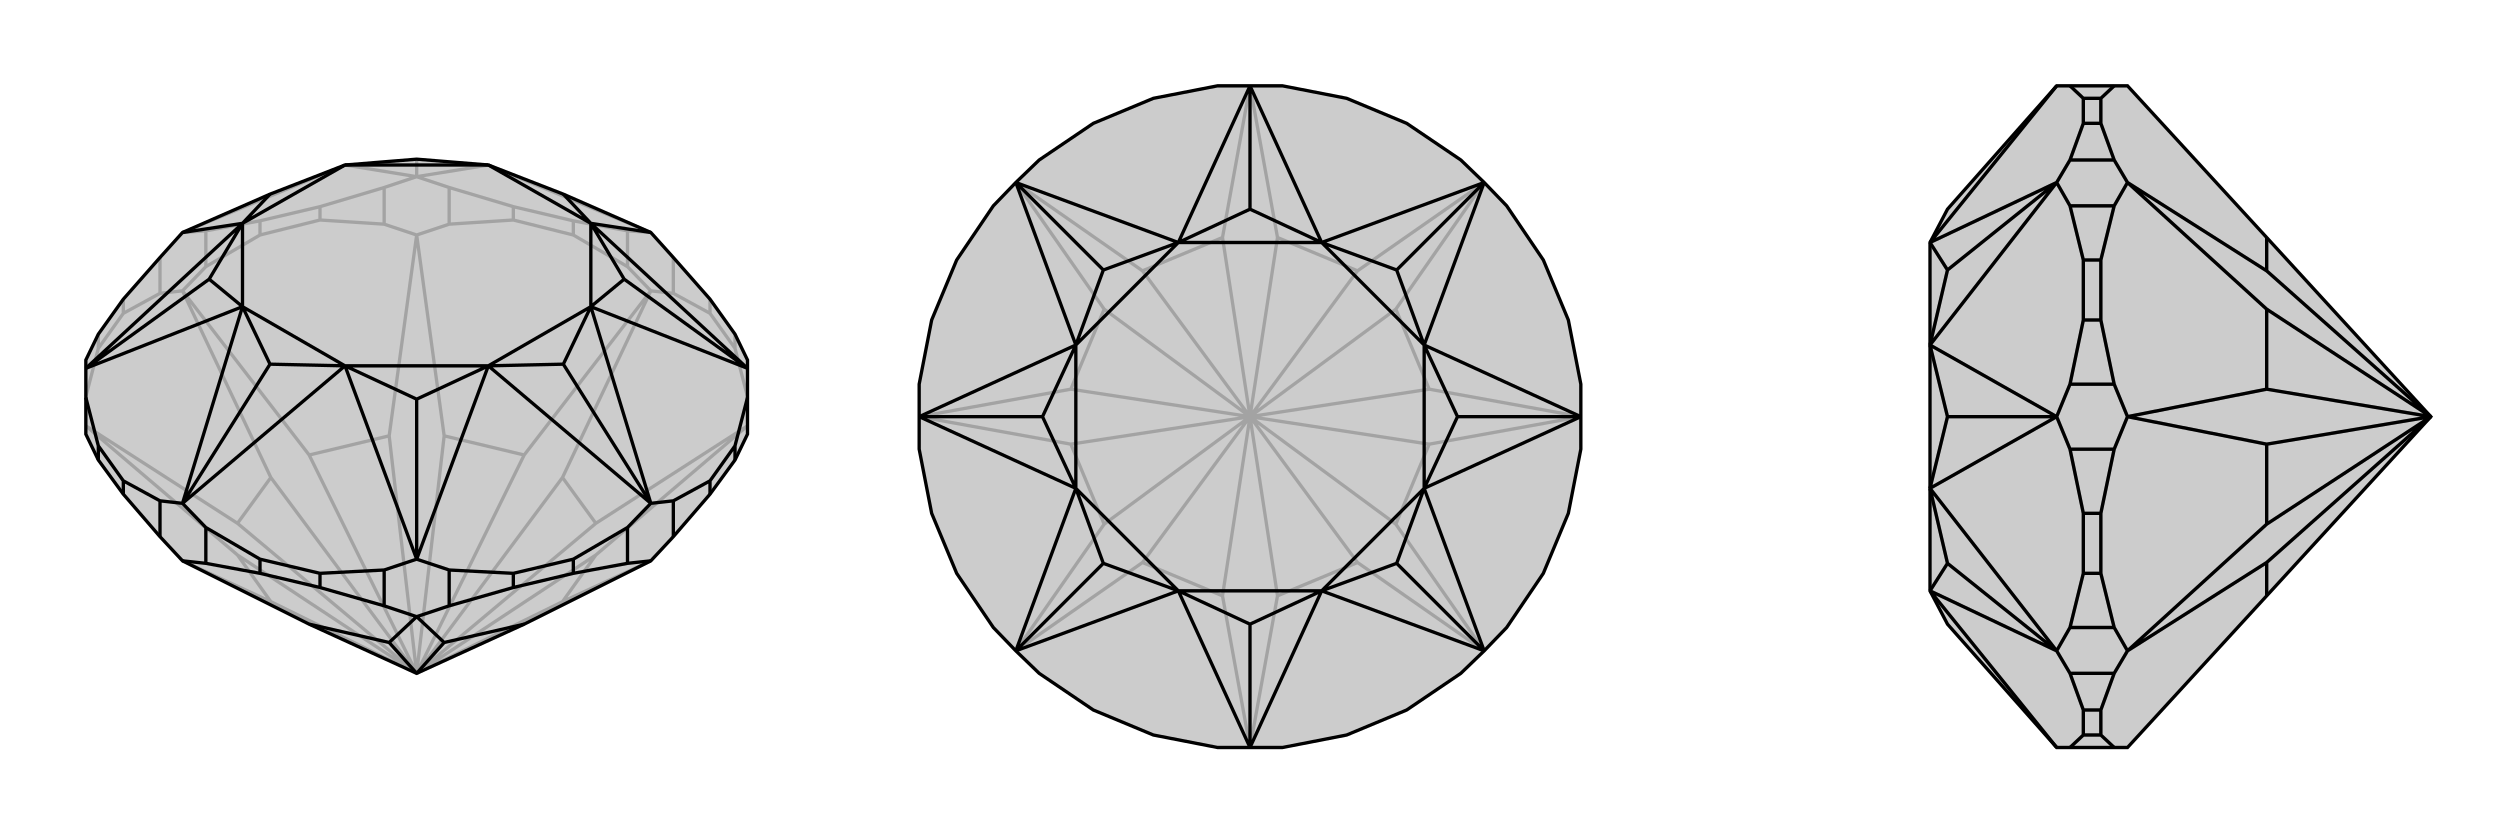
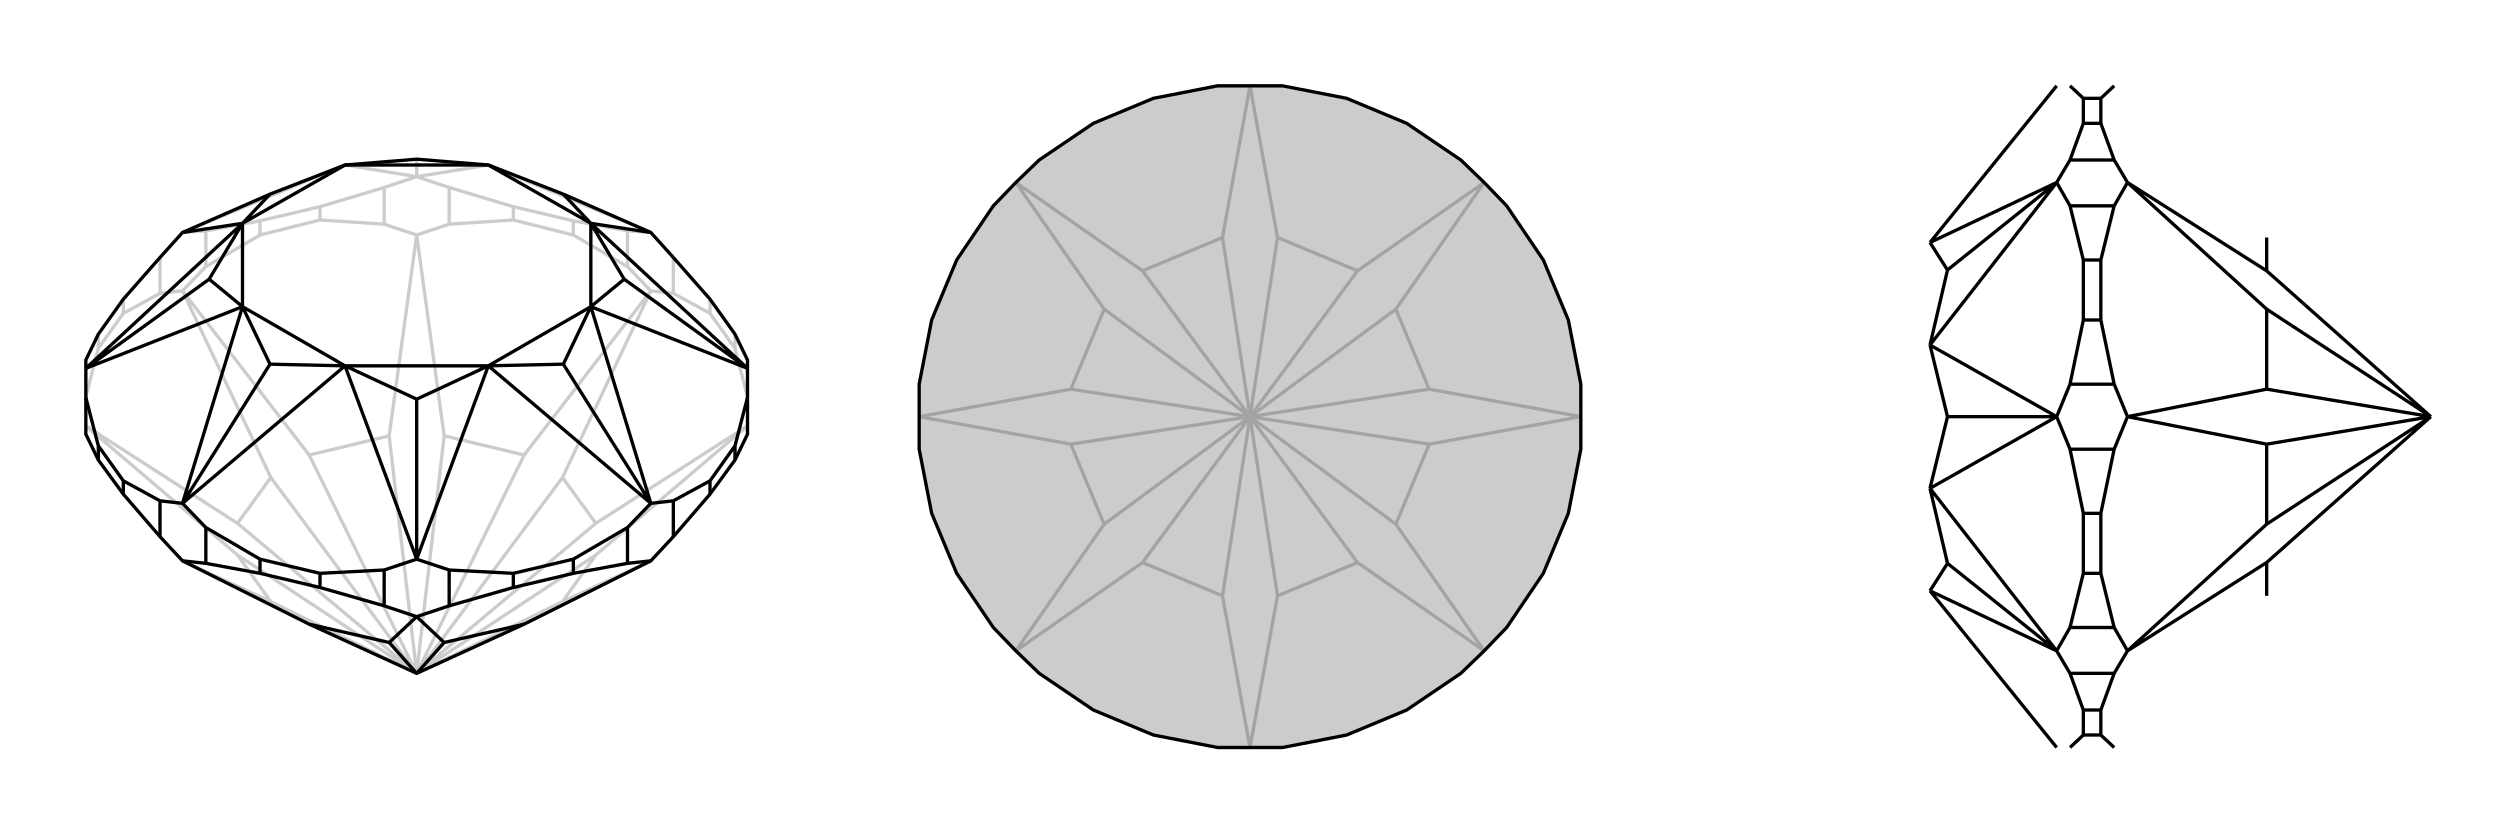
<svg xmlns="http://www.w3.org/2000/svg" viewBox="0 0 3000 1000">
  <g stroke="currentColor" stroke-width="4" fill="none" transform="translate(0 -32)">
-     <path fill="currentColor" stroke="none" fill-opacity=".2" d="M324,265L414,230L500,223L586,230L676,265L781,311L808,341L852,391L882,433L897,464L897,474L897,509L897,553L882,584L852,625L808,676L781,705L629,781L500,840L371,781L219,705L192,676L148,625L118,584L103,553L103,509L103,474L103,464L118,433L148,391L192,341L219,311z" />
    <path stroke-opacity=".2" d="M219,311L414,230M500,244L414,230M500,244L586,230M500,244L500,223M781,311L586,230M781,311L753,309M808,341L808,384M852,391L852,408M882,433L882,450M118,433L118,450M148,391L148,408M219,311L247,309M192,341L192,384M247,309L312,297M247,309L247,352M312,297L384,280M312,297L312,314M384,280L461,257M384,280L384,296M500,244L461,257M500,244L539,257M461,257L461,301M539,257L616,280M539,257L539,301M616,280L688,297M616,280L616,296M753,309L688,297M753,309L753,352M688,297L688,314M753,352L781,381M539,301L500,314M539,301L616,296M616,296L688,314M753,352L688,314M247,352L219,381M247,352L312,314M312,314L384,296M384,296L461,301M461,301L500,314M103,508L118,450M118,450L148,408M148,408L192,384M192,384L219,381M808,384L781,381M808,384L852,408M852,408L882,450M882,450L897,508M781,381L629,578M781,381L675,605M500,314L533,555M500,314L467,555M219,381L371,578M219,381L325,605M103,543L285,660M103,543L285,698M219,705L325,754M781,705L675,754M897,543L715,698M897,543L715,660M629,578L533,555M629,578L500,840M533,555L500,840M467,555L371,578M467,555L500,840M371,578L500,840M325,605L285,660M500,840L325,605M500,840L285,660M285,698L325,754M500,840L285,698M500,840L325,754M675,754L715,698M500,840L675,754M500,840L715,698M675,605L715,660M500,840L675,605M500,840L715,660" />
    <path d="M324,265L414,230L500,223L586,230L676,265L781,311L808,341L852,391L882,433L897,464L897,474L897,509L897,553L882,584L852,625L808,676L781,705L629,781L500,840L371,781L219,705L192,676L148,625L118,584L103,553L103,509L103,474L103,464L118,433L148,391L192,341L219,311z" />
    <path d="M219,636L414,471M219,636L291,400M219,636L324,469M103,474L291,400M103,474L291,300M103,474L251,367M219,311L291,300M781,311L709,300M897,474L709,300M897,474L709,400M897,474L749,367M781,636L709,400M781,636L586,471M781,636L676,469M500,703L586,471M500,703L414,471M500,703L500,511M414,471L324,469M291,400L324,469M291,400L251,367M291,300L251,367M291,300L324,265M709,300L676,265M709,300L749,367M709,400L749,367M709,400L676,469M586,471L676,469M586,471L500,511M414,471L500,511M414,471L291,400M291,400L291,300M291,300L414,230M414,230L586,230M586,230L709,300M709,300L709,400M709,400L586,471M414,471L586,471M897,509L882,567M882,567L852,609M882,567L882,584M852,609L808,633M852,609L852,625M781,636L808,633M781,636L753,665M808,633L808,676M753,665L688,703M753,665L753,708M688,703L616,720M688,703L688,720M616,720L539,716M616,720L616,737M500,703L539,716M500,703L461,716M539,716L539,759M461,716L384,720M461,716L461,759M384,720L312,703M384,720L384,737M312,703L247,665M312,703L312,720M219,636L192,633M219,636L247,665M247,665L247,708M192,633L148,609M192,633L192,676M148,609L118,567M148,609L148,625M118,567L103,509M118,567L118,584M461,759L500,772M461,759L384,737M384,737L312,720M312,720L247,708M247,708L219,705M753,708L781,705M753,708L688,720M688,720L616,737M616,737L539,759M539,759L500,772M500,772L467,803M500,772L533,803M371,781L467,803M500,840L467,803M533,803L629,781M500,840L533,803" />
  </g>
  <g stroke="currentColor" stroke-width="4" fill="none" transform="translate(1000 0)">
    <path fill="currentColor" stroke="none" fill-opacity=".2" d="M539,103L616,118L688,148L753,192L781,219L808,247L852,312L882,384L897,461L897,500L897,539L882,616L852,688L808,753L781,781L753,808L688,852L616,882L539,897L500,897L461,897L384,882L312,852L247,808L219,781L192,753L148,688L118,616L103,539L103,500L103,461L118,384L148,312L192,247L219,219L247,192L312,148L384,118L461,103L500,103z" />
    <path stroke-opacity=".2" d="M500,103L467,285M500,103L533,285M219,219L371,325M219,219L325,371M103,500L285,467M103,500L285,533M219,781L325,629M219,781L371,675M500,897L467,715M500,897L533,715M781,781L629,675M781,781L675,629M897,500L715,533M897,500L715,467M781,219L675,371M781,219L629,325M467,285L371,325M467,285L500,500M371,325L500,500M325,371L285,467M325,371L500,500M285,467L500,500M285,533L325,629M500,500L285,533M500,500L325,629M371,675L467,715M500,500L371,675M500,500L467,715M533,715L629,675M500,500L533,715M500,500L629,675M675,629L715,533M500,500L675,629M500,500L715,533M715,467L675,371M500,500L715,467M500,500L675,371M533,285L629,325M500,500L533,285M500,500L629,325" />
    <path d="M539,103L616,118L688,148L753,192L781,219L808,247L852,312L882,384L897,461L897,500L897,539L882,616L852,688L808,753L781,781L753,808L688,852L616,882L539,897L500,897L461,897L384,882L312,852L247,808L219,781L192,753L148,688L118,616L103,539L103,500L103,461L118,384L148,312L192,247L219,219L247,192L312,148L384,118L461,103L500,103z" />
-     <path d="M500,897L586,709M500,897L414,709M500,897L500,749M219,781L414,709M219,781L291,586M219,781L324,676M103,500L291,586M103,500L291,414M103,500L251,500M219,219L291,414M219,219L414,291M219,219L324,324M500,103L414,291M500,103L586,291M500,103L500,251M781,219L586,291M781,219L709,414M781,219L676,324M897,500L709,414M897,500L709,586M897,500L749,500M781,781L709,586M781,781L586,709M781,781L676,676M586,709L500,749M414,709L500,749M414,709L324,676M291,586L324,676M291,586L251,500M291,414L251,500M291,414L324,324M414,291L324,324M414,291L500,251M586,291L500,251M586,291L676,324M709,414L676,324M709,414L749,500M709,586L749,500M709,586L676,676M586,709L676,676M586,709L414,709M414,709L291,586M291,586L291,414M291,414L414,291M414,291L586,291M586,291L709,414M709,414L709,586M586,709L709,586" />
  </g>
  <g stroke="currentColor" stroke-width="4" fill="none" transform="translate(2000 0)">
-     <path fill="currentColor" stroke="none" fill-opacity=".2" d="M337,749L316,709L316,586L316,414L316,291L337,251L468,103L484,103L537,103L553,103L720,285L917,500L720,715L553,897L537,897L484,897L468,897z" />
-     <path stroke-opacity=".2" d="M468,897L316,709M468,781L316,709M468,781L316,586M468,781L337,676M468,500L316,586M468,500L316,414M468,500L337,500M468,219L316,414M468,219L316,291M468,219L337,324M468,103L316,291M316,709L337,676M316,586L337,676M316,586L337,500M316,414L337,500M316,414L337,324M316,291L337,324M484,897L500,882M500,882L500,852M500,882L521,882M500,852L484,808M500,852L521,852M468,781L484,808M468,781L484,753M484,808L537,808M484,753L500,688M484,753L537,753M500,688L500,616M500,688L521,688M500,616L484,539M500,616L521,616M468,500L484,539M468,500L484,461M484,539L537,539M484,461L500,384M484,461L537,461M500,384L500,312M500,384L521,384M500,312L484,247M500,312L521,312M468,219L484,247M468,219L484,192M484,247L537,247M484,192L500,148M484,192L537,192M500,148L500,118M500,148L521,148M484,103L500,118M500,118L521,118M537,192L553,219M537,192L521,148M521,148L521,118M537,103L521,118M537,461L553,500M537,461L521,384M521,384L521,312M521,312L537,247M537,247L553,219M537,753L553,781M537,753L521,688M521,688L521,616M521,616L537,539M537,539L553,500M537,897L521,882M521,882L521,852M521,852L537,808M537,808L553,781M553,219L720,325M553,219L720,371M553,500L720,467M553,500L720,533M553,781L720,629M553,781L720,675M720,285L720,325M720,325L917,500M720,371L720,467M720,371L917,500M720,467L917,500M720,533L720,629M917,500L720,533M917,500L720,629M720,675L720,715M917,500L720,675" />
-     <path d="M337,749L316,709L316,586L316,414L316,291L337,251L468,103L484,103L537,103L553,103L720,285L917,500L720,715L553,897L537,897L484,897L468,897z" />
    <path d="M468,897L316,709M468,103L316,291M468,219L316,291M468,219L316,414M468,219L337,324M468,500L316,414M468,500L316,586M468,500L337,500M468,781L316,586M468,781L316,709M468,781L337,676M316,291L337,324M316,414L337,324M316,414L337,500M316,586L337,500M316,586L337,676M316,709L337,676M484,103L500,118M500,118L500,148M500,118L521,118M500,148L484,192M500,148L521,148M468,219L484,192M468,219L484,247M484,192L537,192M484,247L500,312M484,247L537,247M500,312L500,384M500,312L521,312M500,384L484,461M500,384L521,384M468,500L484,461M468,500L484,539M484,461L537,461M484,539L500,616M484,539L537,539M500,616L500,688M500,616L521,616M500,688L484,753M500,688L521,688M468,781L484,753M468,781L484,808M484,753L537,753M484,808L500,852M484,808L537,808M500,852L500,882M500,852L521,852M500,882L484,897M500,882L521,882M537,808L553,781M537,808L521,852M521,852L521,882M521,882L537,897M537,539L553,500M537,539L521,616M521,616L521,688M521,688L537,753M537,753L553,781M537,247L553,219M537,247L521,312M521,312L521,384M521,384L537,461M537,461L553,500M537,103L521,118M521,118L521,148M521,148L537,192M537,192L553,219M553,781L720,675M553,781L720,629M553,500L720,533M553,500L720,467M553,219L720,371M553,219L720,325M720,715L720,675M917,500L720,675M720,629L720,533M917,500L720,629M917,500L720,533M720,467L720,371M917,500L720,467M917,500L720,371M720,285L720,325M917,500L720,325" />
  </g>
</svg>